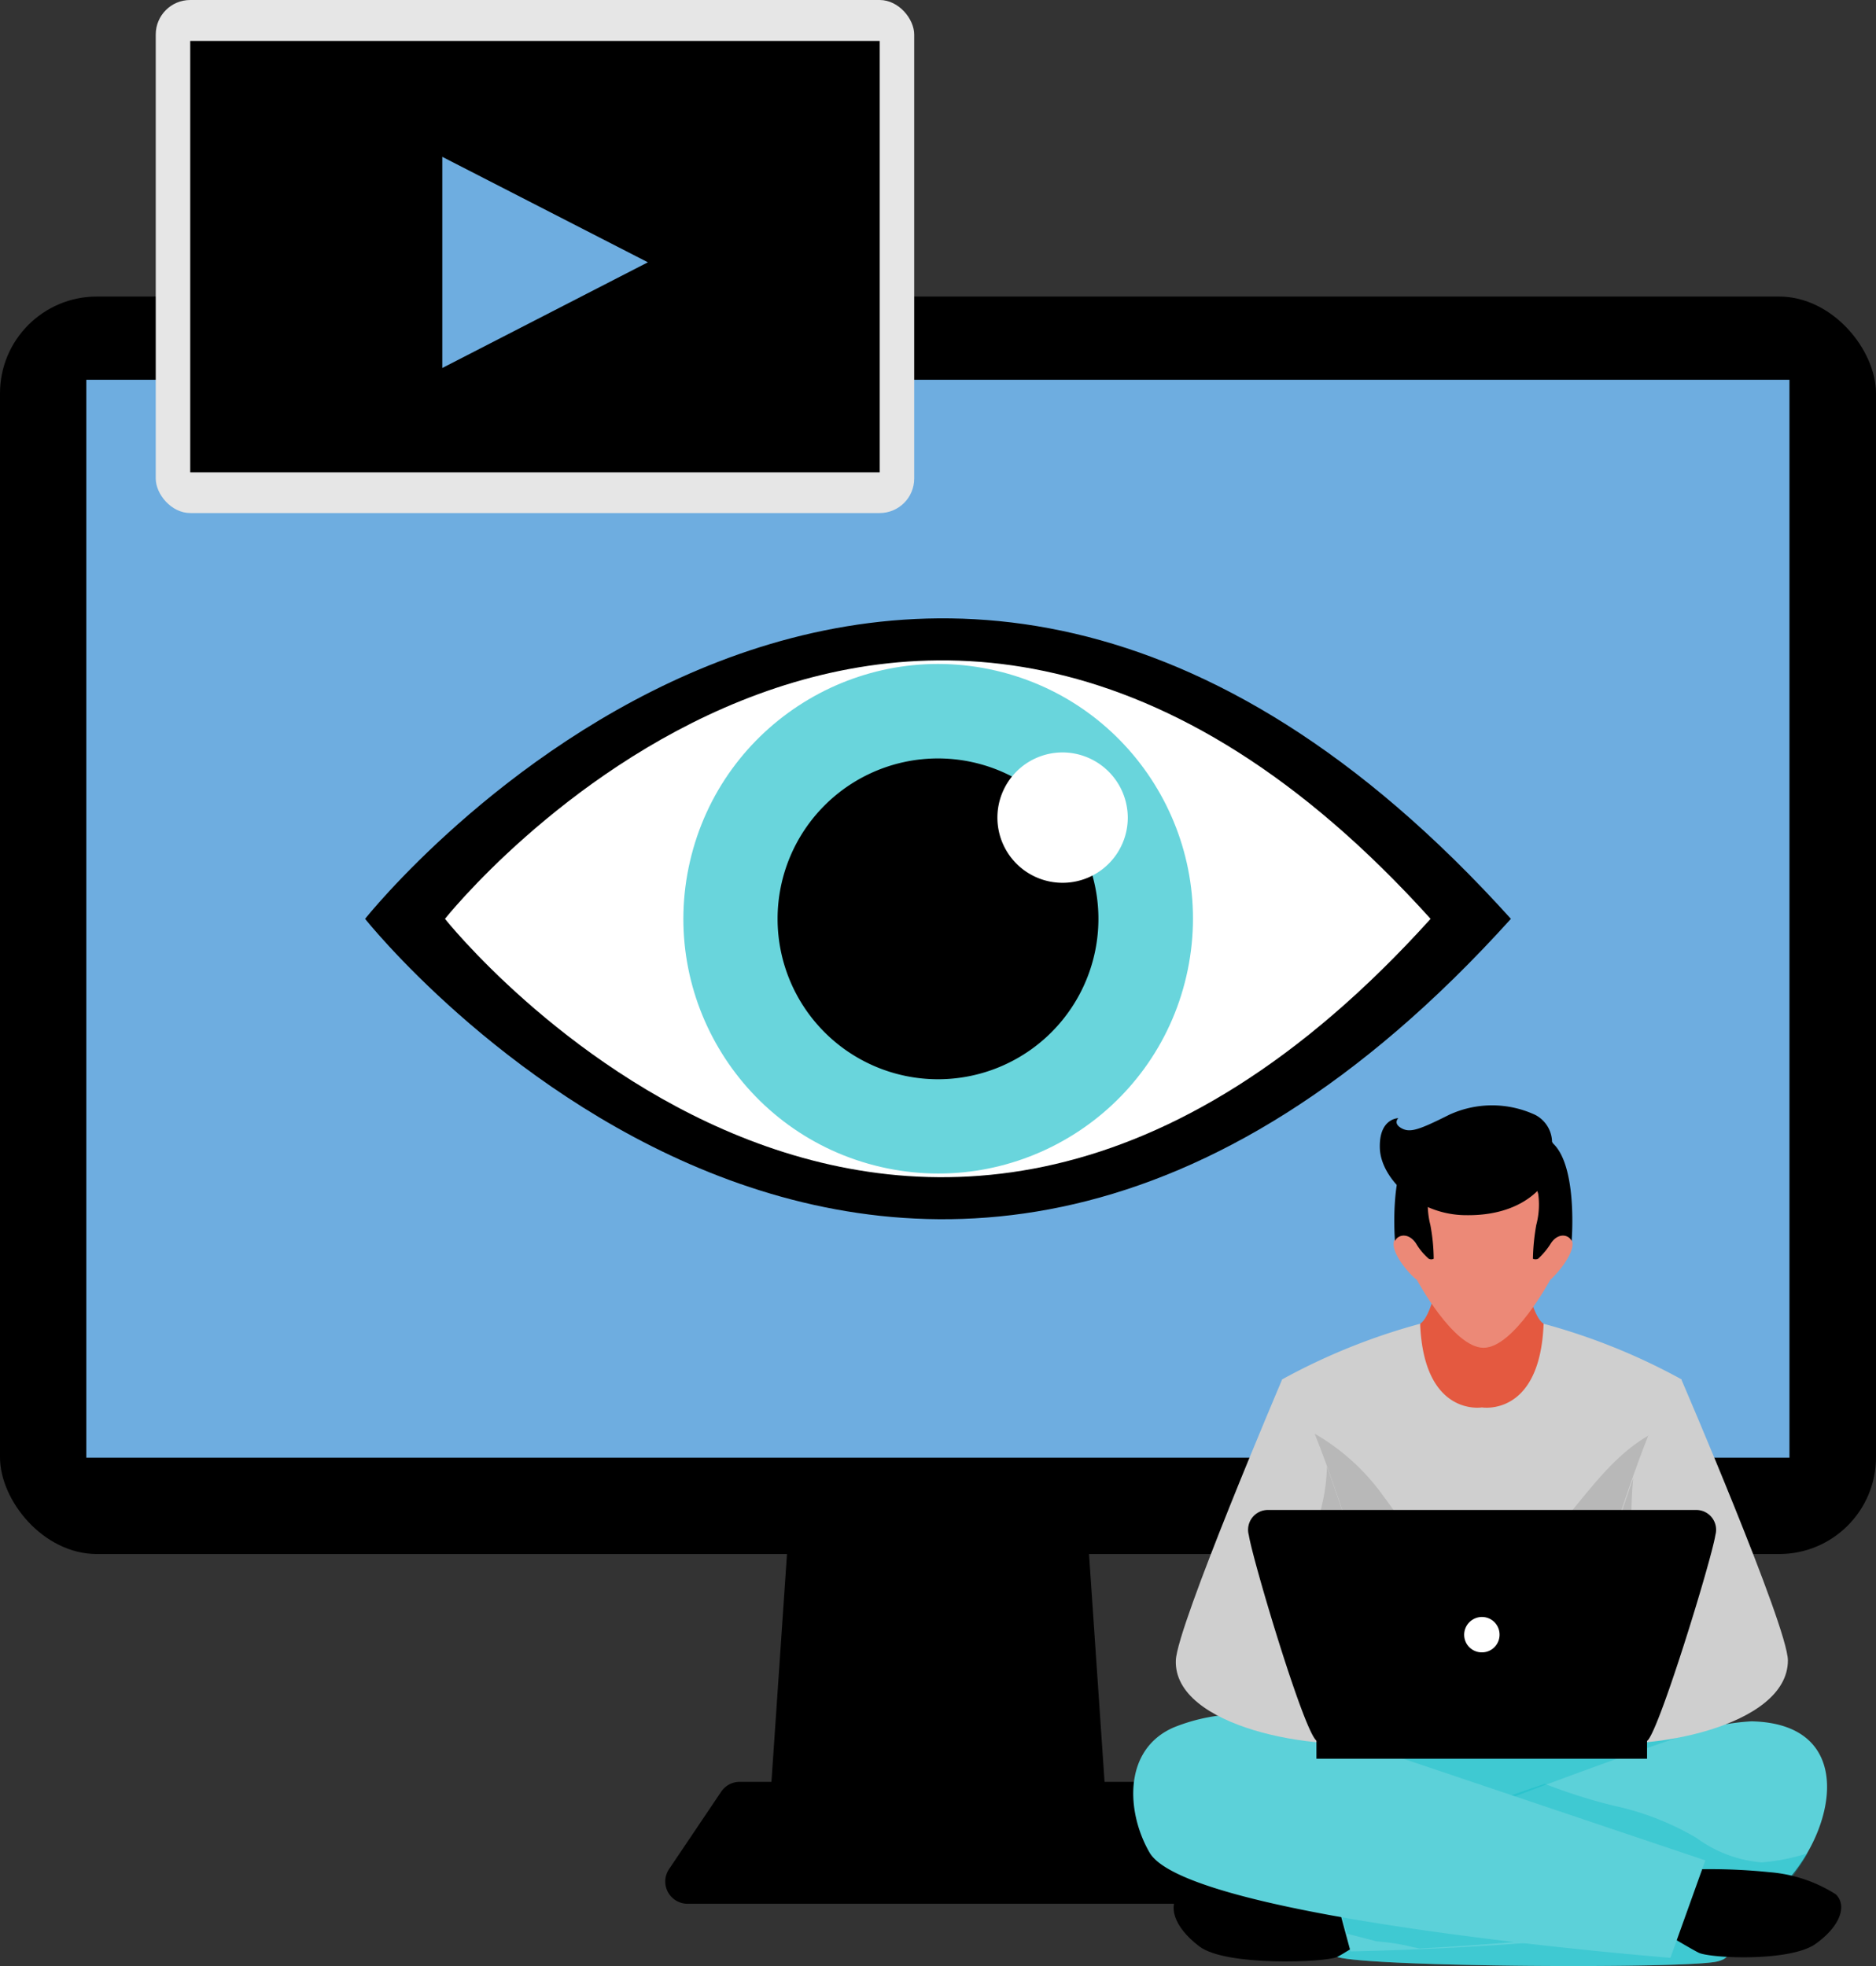
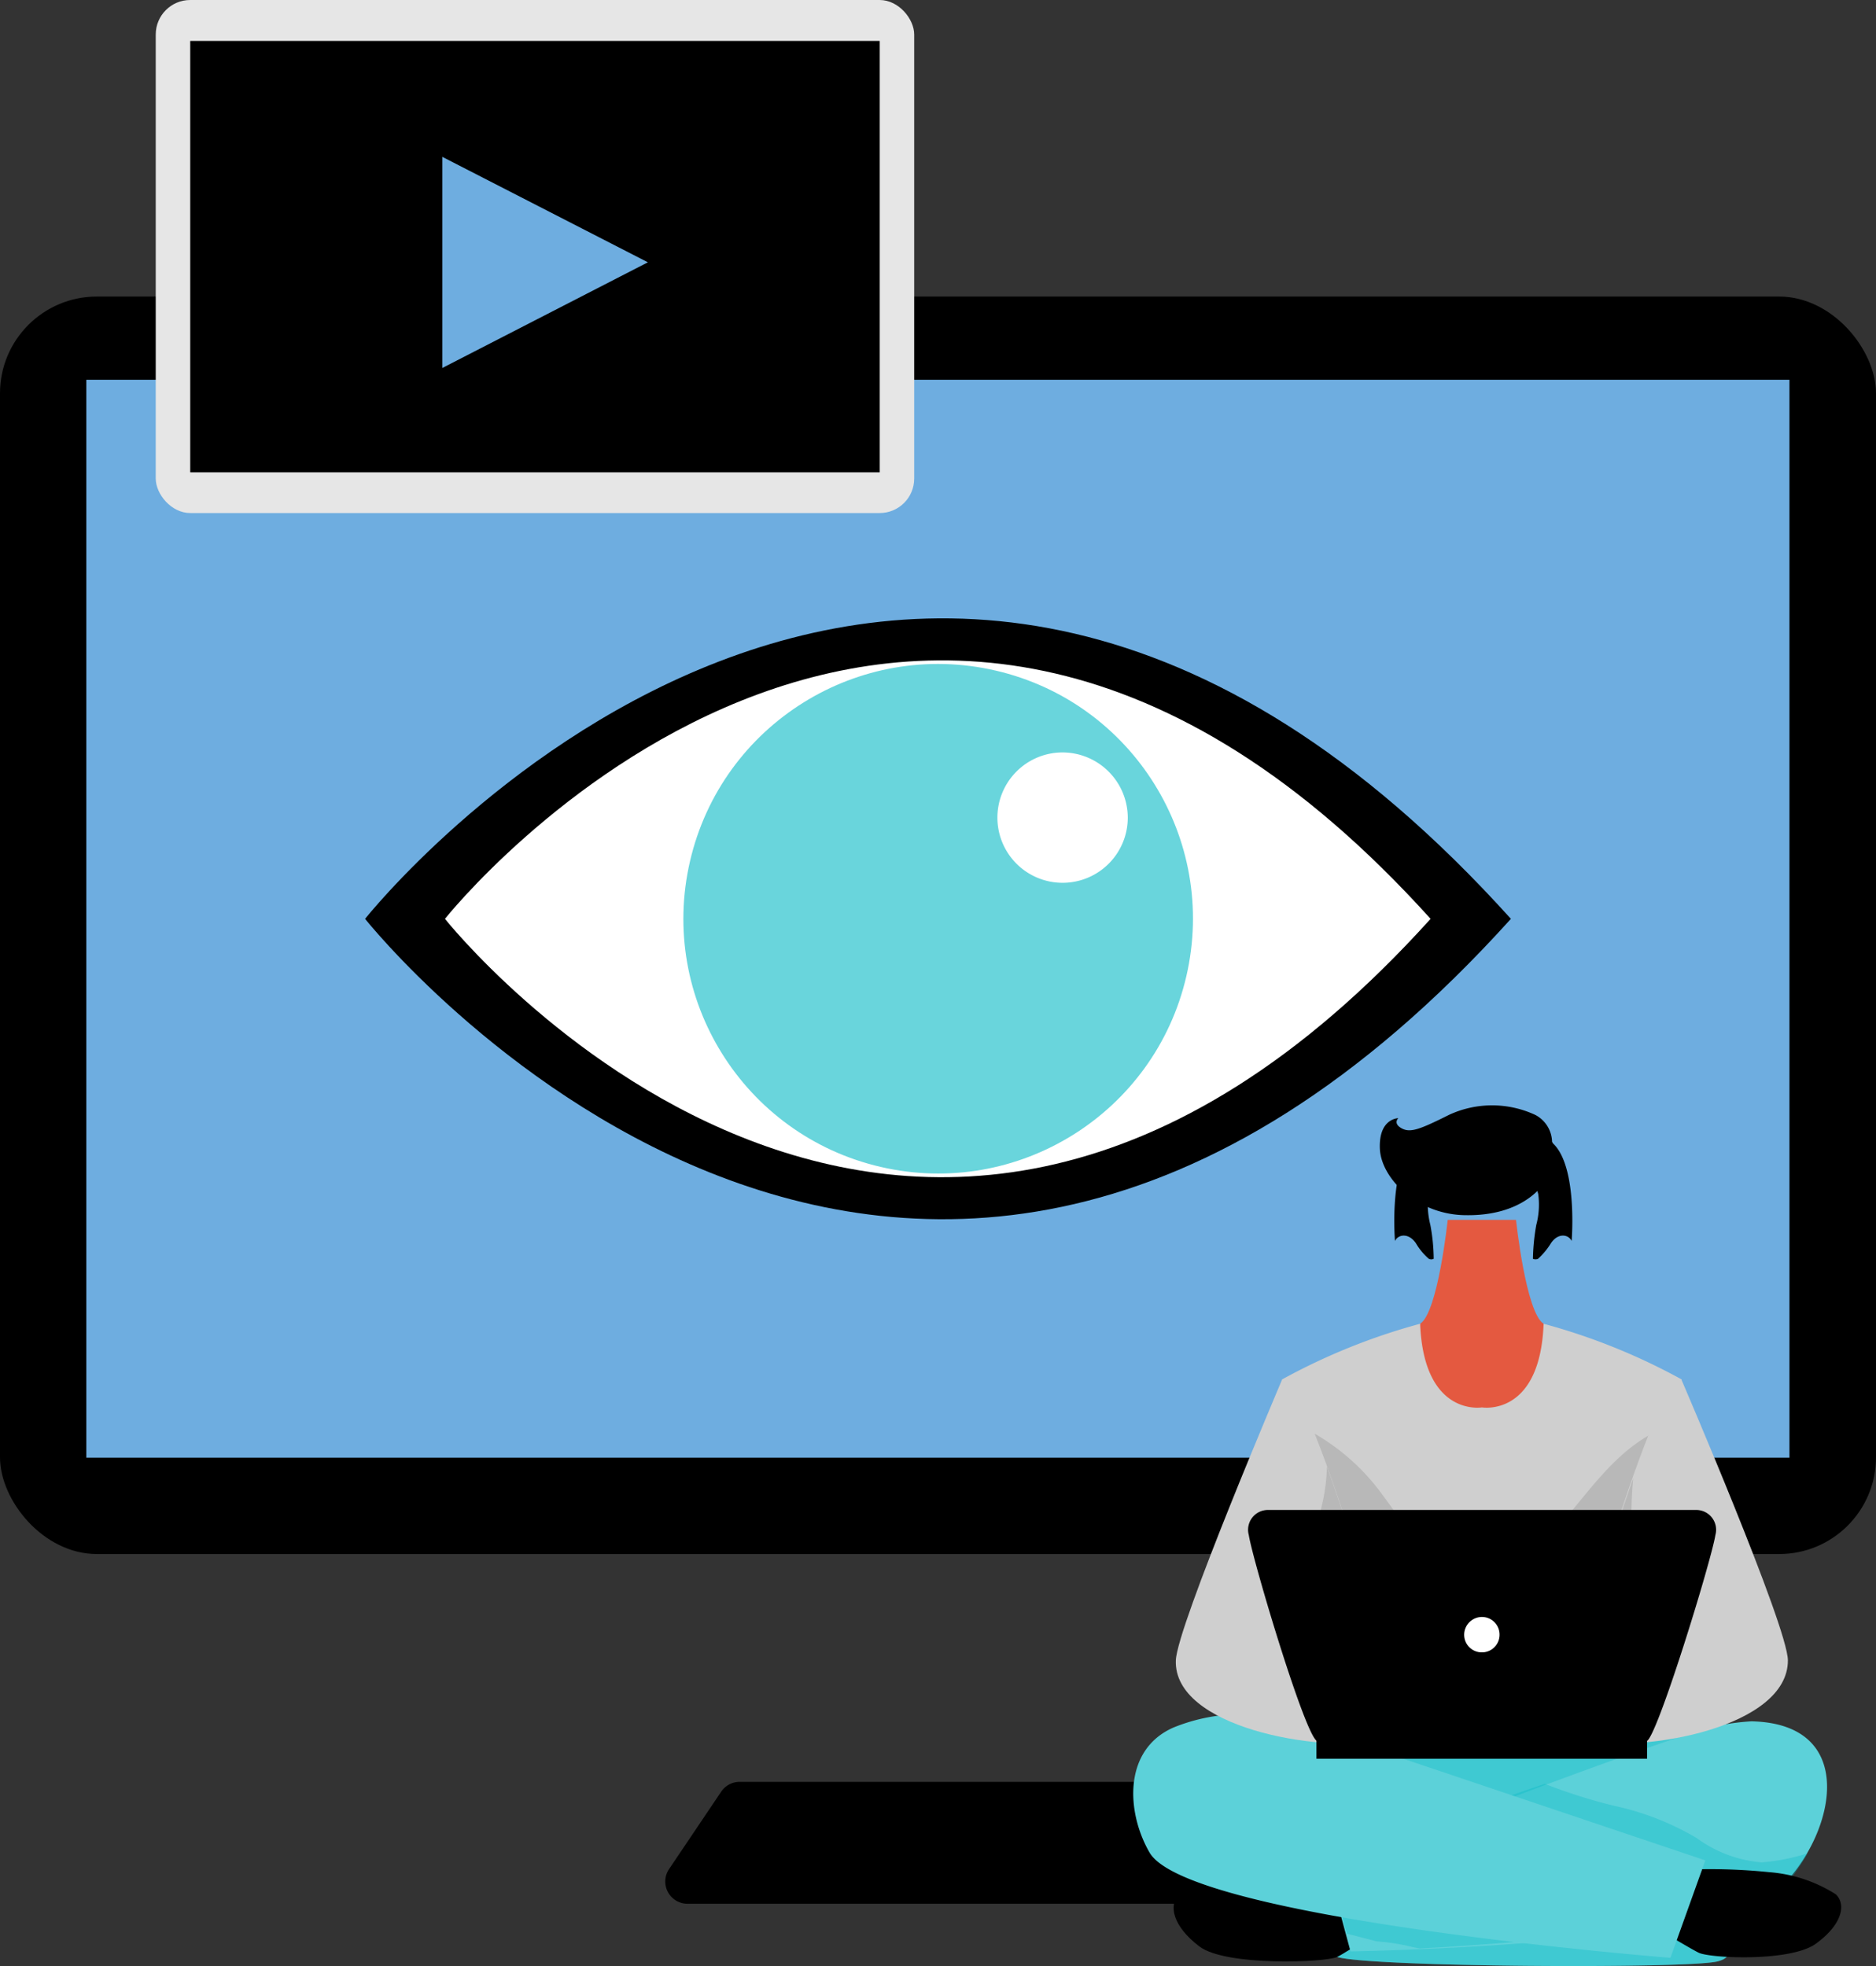
<svg xmlns="http://www.w3.org/2000/svg" viewBox="0 0 84.32 88.37">
  <rect x="0" y="0" width="84.32" height="88.37" fill="#333333" stroke="none" />
  <defs>
    <style>.cls-1{isolation:isolate;}.cls-2{fill:#6eade0;}.cls-3{fill:#616161;}.cls-4{fill:#5cd1d9;}.cls-5{fill:#00b7c3;opacity:0.32;mix-blend-mode:multiply;}.cls-6{fill:#e45940;}.cls-7{fill:#ec8977;}.cls-8{fill:#cfcfcf;}.cls-9{fill:#b8b8b8;}.cls-10{fill:#fff;}.cls-11{fill:#69d5dc;}.cls-12{fill:#e6e6e6;}</style>
  </defs>
  <title>web</title>
  <g class="cls-1">
    <g id="Capa_2" data-name="Capa 2">
      <g id="Layer_1" data-name="Layer 1">
-         <polygon points="49.88 83.52 34.44 83.52 35.71 64.9 48.61 64.9 49.88 83.52" />
        <path d="M51.91,80.54a1,1,0,0,0-.84-.45H33.25a1,1,0,0,0-.84.45L30.08,84a1,1,0,0,0,.84,1.57H53.4A1,1,0,0,0,54.24,84Z" />
        <rect y="13.33" width="84.32" height="56.52" rx="4.35" />
        <rect class="cls-2" x="3.88" y="17.07" width="76.55" height="48.45" />
        <path class="cls-3" d="M70.43,79.9c-8.89-1.65-19.26-3.6-19.29-.16,0,3.26,3.92,5.78,7.32,7.39A29,29,0,0,1,64.36,86c3.48-.54,6.9,0,10.39,0a13.94,13.94,0,0,0,5.56-4.11S77.29,81.17,70.43,79.9Z" />
        <path class="cls-4" d="M62.94,86.07c.29.15-3.11,1.75-2.84,1.89,1.45.46,15.78.54,17.1.2,2.27-.58-4.21-3.4-2-3.87,3.72-2.64,5.82-6.08,3.8-6.51-2.27-.49-5.83.71-8.13,1a8.74,8.74,0,0,1-4.43-.28l-5.59-.62C55.16,79,54,81,53.92,81c0,.82,4.18,2.51,7.93,4.49A4.06,4.06,0,0,1,62.94,86.07Z" />
        <path class="cls-5" d="M62.94,86.07c.29.15-3.11,1.75-2.84,1.89,1.45.46,15.78.54,17.1.2,2.27-.58-4.21-3.4-2-3.87,3.72-2.64,5.82-6.08,3.8-6.51-2.27-.49-5.83.71-8.13,1a8.74,8.74,0,0,1-4.43-.28l-5.59-.62C55.16,79,54,81,53.92,81c0,.82,4.18,2.51,7.93,4.49A4.06,4.06,0,0,1,62.94,86.07Z" />
        <path d="M60.8,83.87l1.82,2.46s-2,1.38-2.52,1.63-5,.43-6.19-.47S52.5,85.63,53,85.13s2.34-.83,3.16-.94C58,84,60.8,83.87,60.8,83.87Z" />
        <path class="cls-4" d="M59.7,84l1,3.71s17.62-.26,19.46-3c2.37-2.44,3.33-7.24-1.44-7.34A10.53,10.53,0,0,0,75.7,78C69.24,80.17,59.7,84,59.7,84Z" />
        <path class="cls-5" d="M79.18,83.71a5.72,5.72,0,0,1-2.93-1.1,12.45,12.45,0,0,0-3.64-1.43c-1.12-.26-2.28-.65-3.18-1C64.31,81.89,59.7,84,59.7,84l.83,2.91,1.35.35a9.56,9.56,0,0,1,1.59.25l.34.07c5.06-.28,15.27-1.06,16.62-3.05a11.43,11.43,0,0,0,.82-1.23A9.05,9.05,0,0,1,79.18,83.71Z" />
        <path d="M74.88,84.09,73.35,86s2.49,1.52,3,1.77,4.12.42,5.26-.4,1.4-1.73.91-2.22a6.49,6.49,0,0,0-3-1A26.08,26.08,0,0,0,74.88,84.09Z" />
        <path class="cls-4" d="M76.65,83.62,75.08,88s-21.65-1.71-23.41-4.73c-1.05-1.81-1.2-4.62,1.07-5.62a8.18,8.18,0,0,1,6.17,0C65.89,80,76.65,83.62,76.65,83.62Z" />
        <path class="cls-6" d="M68.14,54.83H65.07S64.63,59,63.83,59.5c0,0-1,4.93,2.78,4.93,4.54,0,2.77-4.93,2.77-4.93C68.58,59,68.14,54.83,68.14,54.83Z" />
-         <path class="cls-7" d="M70.59,55.65c-.42-.49-.93.25-.93.25s.7-2.76,0-4-3-.57-3-.57-2.27-.64-3,.57,0,4,0,4-.51-.74-.93-.25.7,1.72.95,1.87c0,0,1.64,3.06,3,3.06s3-3.06,3-3.06C69.89,57.37,71,56.14,70.59,55.65Z" />
        <path d="M66.11,52.45s-1.72.31-1.91,1.23a3.78,3.78,0,0,0,.09,1.38,8.58,8.58,0,0,1,.15,1.52.24.24,0,0,1-.22,0,2.78,2.78,0,0,1-.58-.7c-.33-.48-.8-.4-.94-.1,0,0-.38-4.53,1.52-4.69S66.11,52.45,66.11,52.45Z" />
        <path d="M67.23,52.45s1.72.31,1.91,1.23a3.57,3.57,0,0,1-.09,1.38,9.65,9.65,0,0,0-.15,1.52.27.27,0,0,0,.23,0,3.28,3.28,0,0,0,.58-.7c.32-.48.79-.4.93-.1,0,0,.38-4.53-1.51-4.69S67.23,52.45,67.23,52.45Z" />
        <path d="M69.76,51.32A1.4,1.4,0,0,0,69,50.11a4.6,4.6,0,0,0-3.87,0c-1.34.67-1.75.82-2.14.6s-.14-.45-.14-.45-.88,0-.83,1.36,1.71,3,3.89,3C69.2,54.66,70.27,52.33,69.76,51.32Z" />
        <path class="cls-8" d="M69.38,59.5c-.16,4.2-2.77,3.76-2.77,3.76S64,63.7,63.83,59.5A28.07,28.07,0,0,0,57.63,62a40.75,40.75,0,0,1,.92,7.73L60.93,79l5.68-1,5.67,1,2.38-9.23A40.75,40.75,0,0,1,75.58,62,28.07,28.07,0,0,0,69.38,59.5Z" />
        <path class="cls-9" d="M74.25,64.44c-2.59,1.38-3.85,4.56-6.37,6.12s-4.45-1.64-5.72-3.34A9.82,9.82,0,0,0,58,63.9a38.53,38.53,0,0,1,.56,5.85L60.93,79l5.68-.69,5.67.69,2.38-9.23A39.39,39.39,0,0,1,75.2,64C74.87,64.14,74.55,64.28,74.25,64.44Z" />
        <path class="cls-8" d="M57.63,62s-4.73,11.1-4.78,12.63c-.11,3,6.36,4.16,9.32,3.62l1.2-.22S59,61.94,57.63,62Z" />
        <path class="cls-8" d="M75.57,62s4.78,11.1,4.79,12.63c0,3-6.37,4.16-9.33,3.62l-1.2-.22S74.22,61.94,75.57,62Z" />
        <path class="cls-9" d="M59.64,65.92a8.14,8.14,0,0,1-.2,1.63c-.45,2-1.17,4.11-.42,6.16a32.57,32.57,0,0,0,2.33,4.6,3.64,3.64,0,0,0,.82,0l1.2-.22S61.36,70.66,59.64,65.92Z" />
        <path class="cls-9" d="M72.75,78.21a7.12,7.12,0,0,0,.57-3q-.1-3.09,0-6.18c0-.89,0-1.75.09-2.59-1.68,4.74-3.54,11.58-3.54,11.58l1.2.22A5.07,5.07,0,0,0,72.75,78.21Z" />
        <rect x="59.17" y="78.17" width="14.86" height="0.88" />
        <path d="M76.23,67.87H57A.89.89,0,0,0,56.13,69c.18,1.15,2.6,9.26,3.09,9.26H74c.43,0,2.92-8.11,3.1-9.26A.89.89,0,0,0,76.23,67.87Z" />
        <path class="cls-10" d="M67.4,73.48a.79.79,0,0,1-.79.79.79.79,0,0,1-.8-.79.8.8,0,0,1,.8-.8A.79.79,0,0,1,67.4,73.48Z" />
        <path d="M16.41,41.3s24.09,30.38,51.5,0C40.5,10.91,16.41,41.3,16.41,41.3Z" />
        <path class="cls-10" d="M20,41.3s20.72,26.13,44.3,0C40.73,15.16,20,41.3,20,41.3Z" />
        <circle class="cls-11" cx="42.16" cy="41.3" r="11.45" transform="translate(-7.58 73.05) rotate(-76.96)" />
-         <path d="M49.37,41.3a7.21,7.21,0,1,1-7.21-7.21A7.21,7.21,0,0,1,49.37,41.3Z" />
        <path class="cls-10" d="M50.69,36.75a2.93,2.93,0,1,1-2.93-2.93A2.94,2.94,0,0,1,50.69,36.75Z" />
        <rect class="cls-12" x="7" width="34.09" height="23.06" rx="1.55" />
        <rect x="8.55" y="1.84" width="30.99" height="19.39" />
        <polygon class="cls-2" points="19.88 7.05 19.88 16.54 29.12 11.79 19.88 7.05" />
      </g>
    </g>
  </g>
</svg>